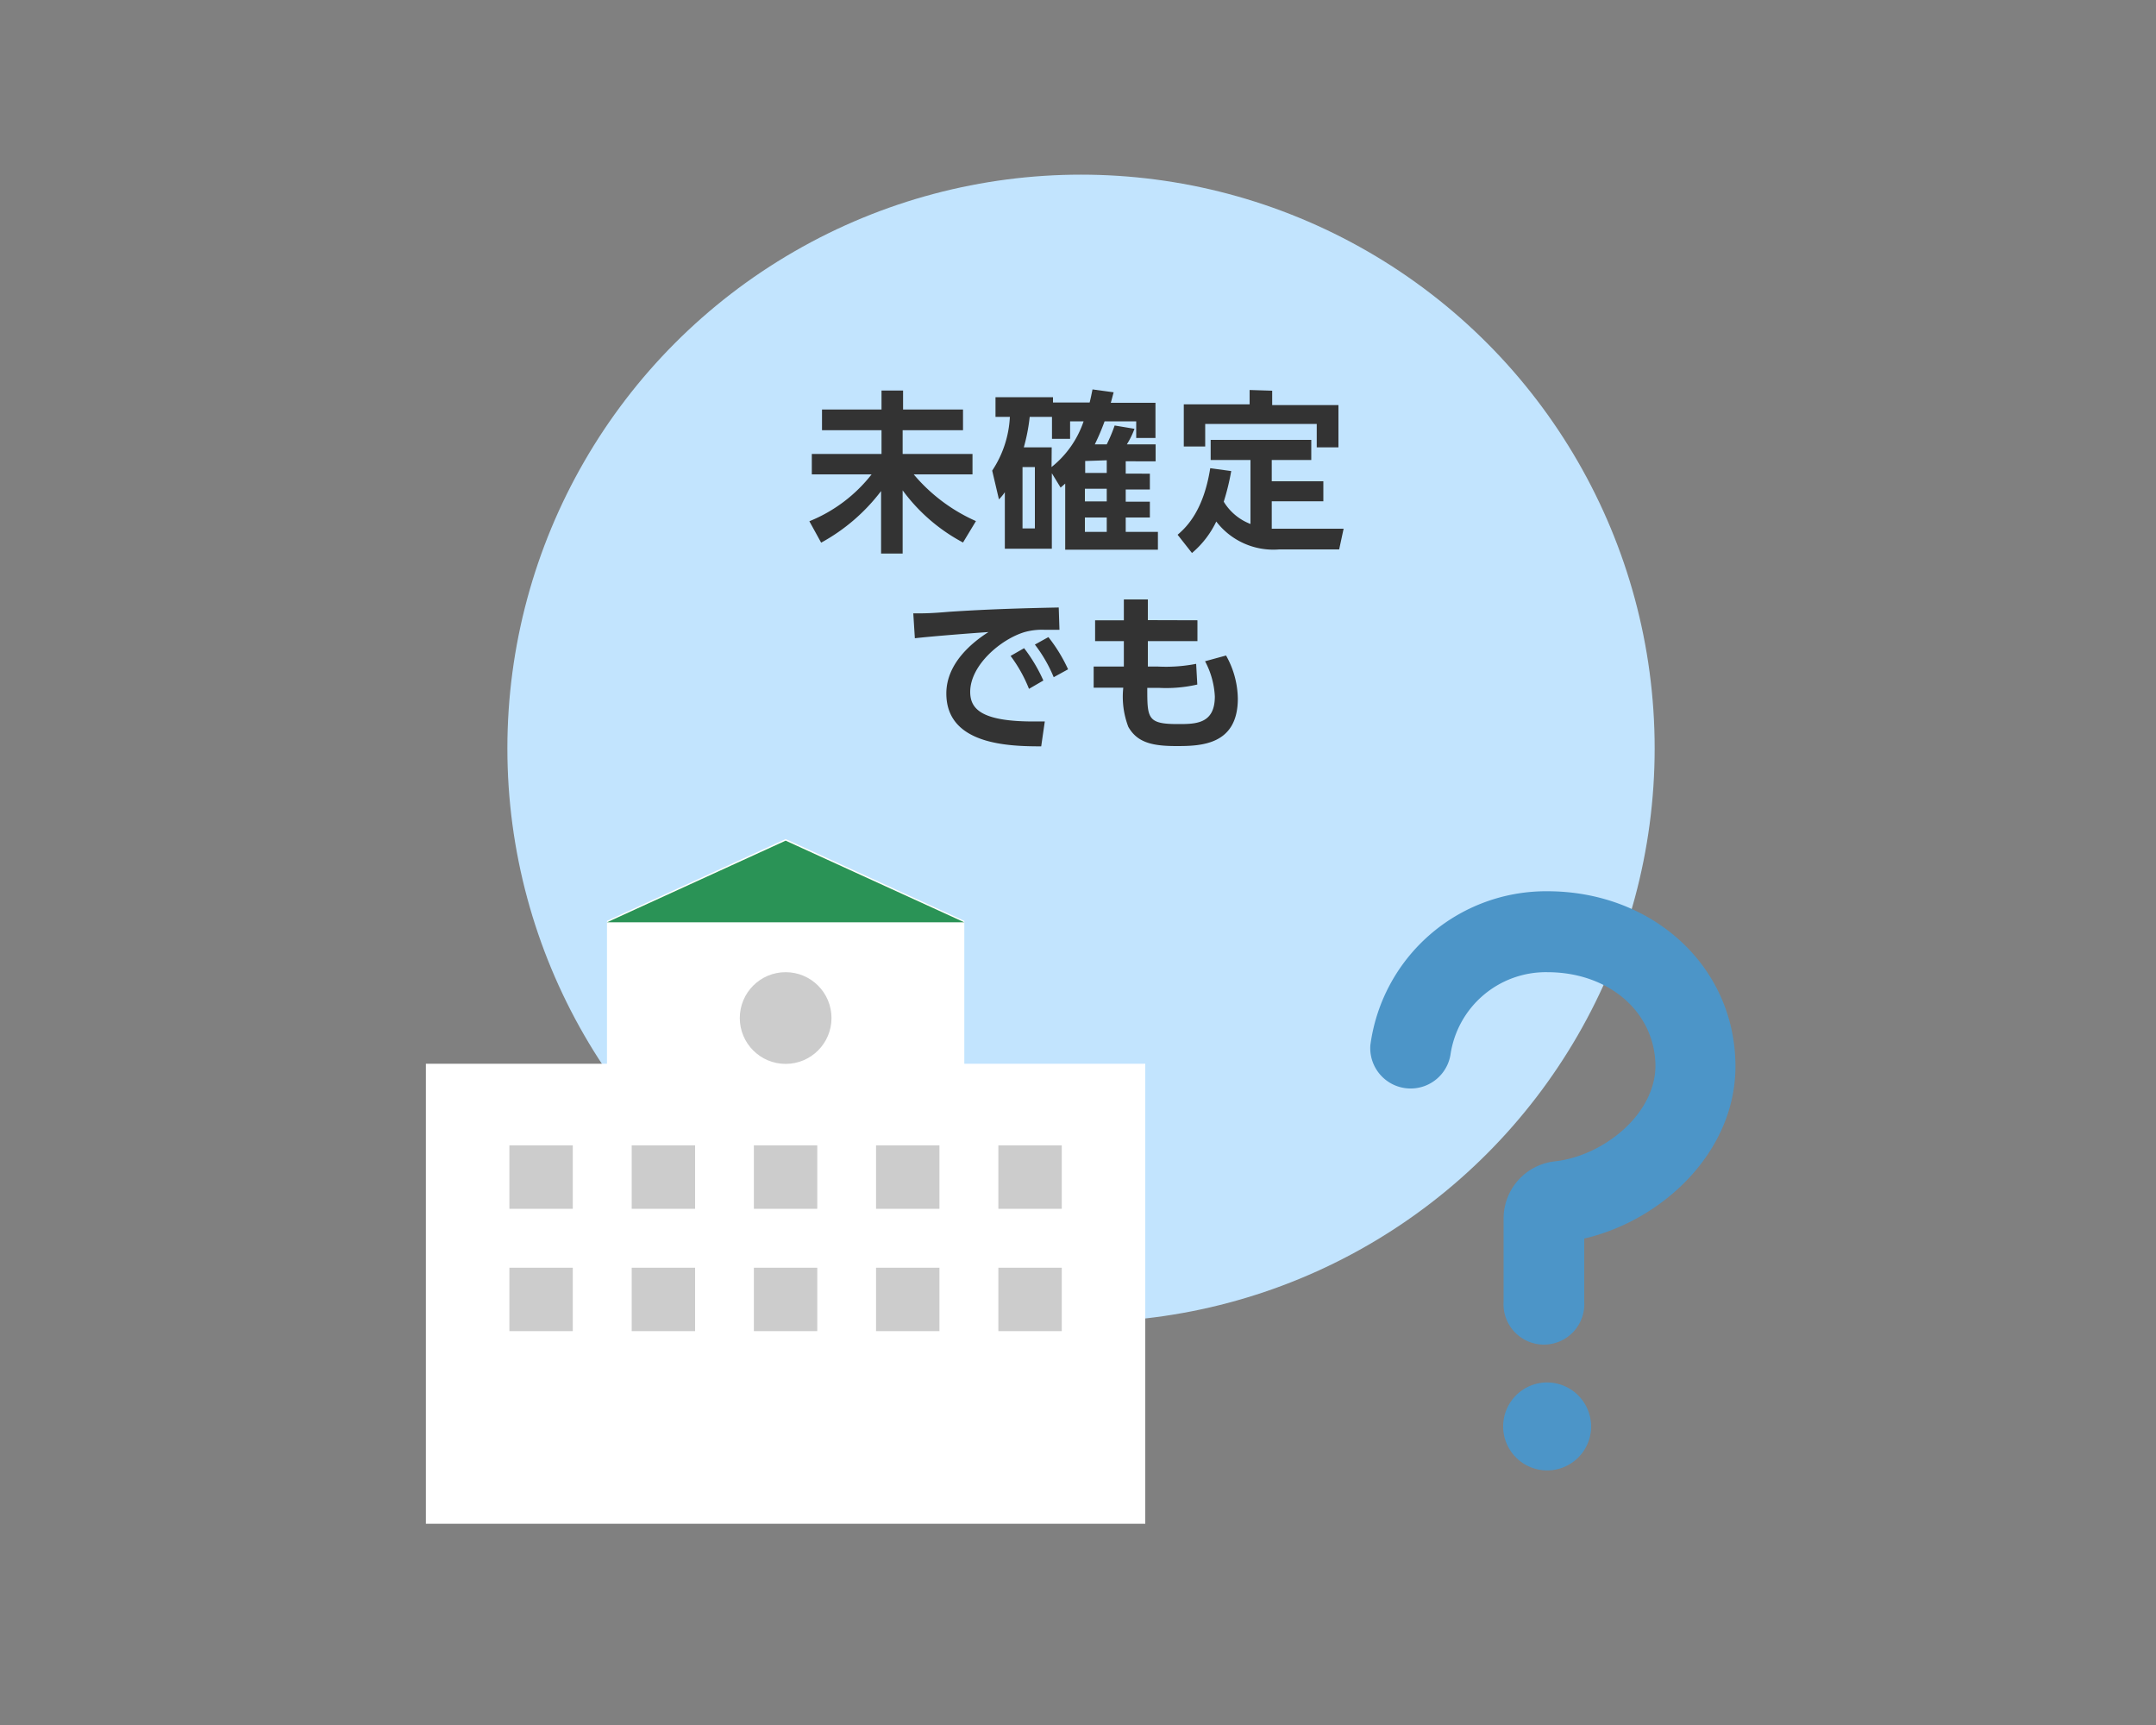
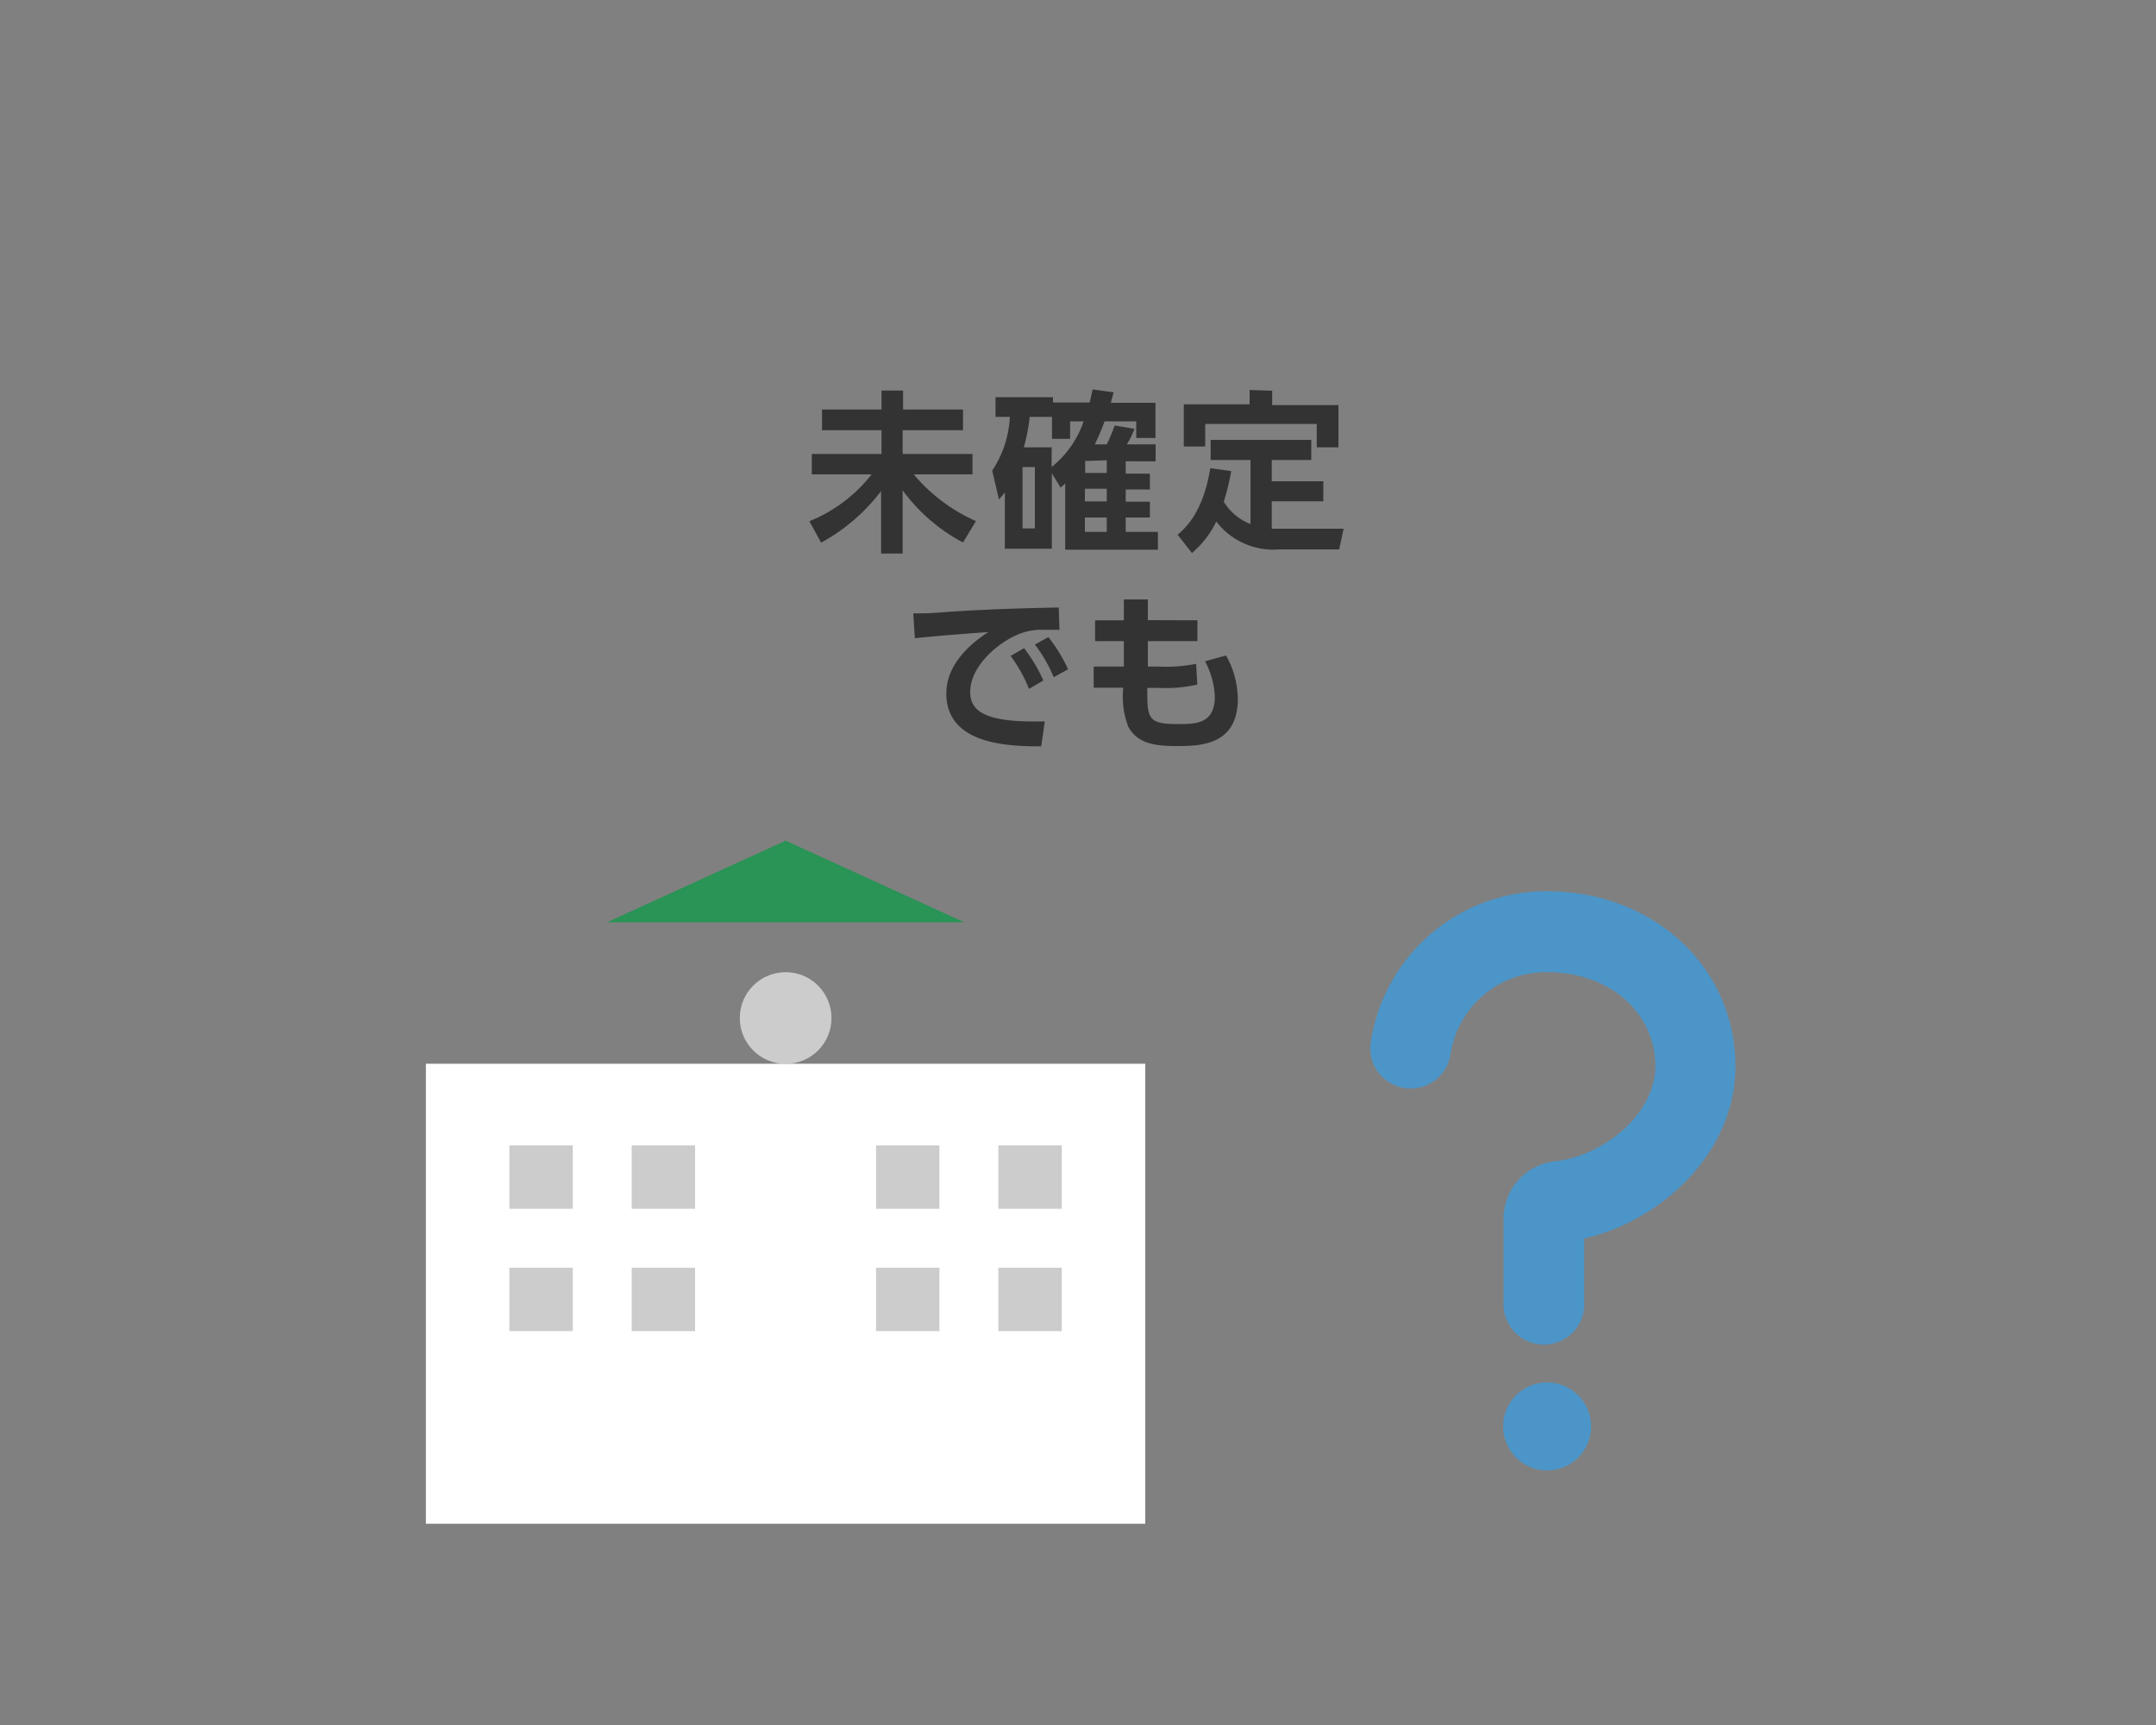
<svg xmlns="http://www.w3.org/2000/svg" width="150" height="120" viewBox="0 0 150 120">
  <rect x="0" y="0" width="150" height="120" fill="#808080" stroke="none" />
  <defs>
    <style>.cls-1{fill:#c2e4fe;}.cls-2{fill:#333;}.cls-3{fill:none;}.cls-4{fill:#fff;}.cls-5{fill:#2a9356;}.cls-6{fill:#ccc;}.cls-7{fill:#4c95c8;}</style>
  </defs>
  <title>point</title>
  <g id="レイヤー_2" data-name="レイヤー 2">
-     <circle class="cls-1" cx="75.21" cy="52.06" r="39.91" />
    <path class="cls-2" d="M57.19,28.49h4.14V27.17h1.5v1.32H67v1.44h-4.2v1.65h4.86V33H63.57a12,12,0,0,0,4.33,3.25L67,37.74a12.45,12.45,0,0,1-4.2-3.63v4.4h-1.5V34.16a13.11,13.11,0,0,1-4.17,3.59l-.82-1.49A10.46,10.46,0,0,0,60.64,33H56.48V31.58h4.85V29.93H57.19Z" />
    <path class="cls-2" d="M77.48,27.29c-.13.48-.14.54-.2.73h3.11v2.45H79.05V29.31h-2.2a15.85,15.85,0,0,1-.68,1.6H77a10.81,10.81,0,0,0,.55-1.31l1.38.23a5.69,5.69,0,0,1-.53,1.08h2v1.18H78.32v.86H80v1.1H78.32v.85H80V36H78.32v1h2.24v1.24H74.11V33.64l-.32.28-.61-1v5.25H69.91V34.24a3.53,3.53,0,0,1-.41.5l-.47-2A7.4,7.4,0,0,0,70.26,29h-1V27.63h4V28h2.55c.1-.4.13-.58.2-.91ZM72,32.49h-.86v4.27H72Zm1.16,0a6.88,6.88,0,0,0,2.23-3.18h-.94v1.22H73.19V29H71.64a12.79,12.79,0,0,1-.41,2.12h1.94Zm2.34-.42,0,0v.83H77v-.88ZM77,34H75.48v.88H77Zm0,2H75.48v1H77Z" />
    <path class="cls-2" d="M87,32H84.23V30.6h7V32H88.48v1.48h3.59v1.39H88.48v1.91h5l-.31,1.44H89a5,5,0,0,1-4.38-1.94,6.57,6.57,0,0,1-1.69,2.19l-1-1.27c.65-.55,1.81-1.71,2.27-4.63l1.46.2a16.43,16.43,0,0,1-.52,2.13A3.73,3.73,0,0,0,87,36.45Zm1.51-4.82v1h4.61v2.94H91.61V29.49H83.85v1.57H82.36V28.13h4.58v-1Z" />
    <path class="cls-2" d="M73.71,43.81l-1.08,0a4.48,4.48,0,0,0-1.34.16c-1.65.49-3.79,2.3-3.79,4.16,0,1.19.78,2.06,4.41,2.06.36,0,.56,0,.78,0l-.25,1.73c-2.27,0-6.6-.11-6.6-3.68,0-2.13,1.86-3.59,2.93-4.27-1.21.08-4,.3-5.12.43l-.11-1.73c.79,0,1.2,0,2.48-.11,2.91-.19,5.21-.25,7.64-.3Zm-2.46,1.28a11,11,0,0,1,1.34,2.25l-1,.58a9.82,9.82,0,0,0-1.28-2.29Zm1.69-.77a10.92,10.92,0,0,1,1.37,2.24l-1,.55A9.86,9.86,0,0,0,72,44.84Z" />
    <path class="cls-2" d="M83.31,43.15V44.6H79.86l0,1.77h.72a11,11,0,0,0,2.64-.19l.08,1.44a9.7,9.7,0,0,1-2.7.23h-.78c0,2.11,0,2.52,2.12,2.52,1.24,0,2.58,0,2.58-1.92A5.81,5.81,0,0,0,83.84,46l1.46-.4a6.27,6.27,0,0,1,.82,3c0,3.25-2.6,3.3-4.27,3.3s-2.73-.24-3.35-1.34a5.86,5.86,0,0,1-.35-2.72H76.09V46.37h2.1l0-1.77h-2V43.15h2l0-1.45h1.67l0,1.44Z" />
  </g>
  <g id="box">
    <rect class="cls-3" x="0.21" width="150" height="120" />
    <path class="cls-4" d="M79.68,106V74H29.63V106Z" />
-     <polygon class="cls-4" points="42.23 64.06 42.23 75.43 67.09 75.43 67.09 64.06 54.66 58.37 42.23 64.06" />
    <polygon class="cls-5" points="42.23 64.16 67.09 64.16 54.66 58.48 42.23 64.16" />
    <circle class="cls-6" cx="54.66" cy="70.82" r="3.19" />
    <rect class="cls-6" x="35.44" y="79.68" width="4.41" height="4.41" />
    <rect class="cls-6" x="43.95" y="79.68" width="4.41" height="4.41" />
-     <rect class="cls-6" x="52.45" y="79.68" width="4.41" height="4.41" />
    <rect class="cls-6" x="60.95" y="79.68" width="4.41" height="4.41" />
    <rect class="cls-6" x="69.46" y="79.68" width="4.41" height="4.41" />
    <rect class="cls-6" x="35.44" y="88.19" width="4.41" height="4.41" />
    <rect class="cls-6" x="43.95" y="88.19" width="4.41" height="4.41" />
-     <rect class="cls-6" x="52.45" y="88.19" width="4.41" height="4.41" />
    <rect class="cls-6" x="60.95" y="88.19" width="4.41" height="4.41" />
    <rect class="cls-6" x="69.46" y="88.19" width="4.41" height="4.41" />
    <path class="cls-7" d="M107.63,96.17a3.06,3.06,0,1,0,3.07,3.07A3.07,3.07,0,0,0,107.63,96.17Z" />
    <path class="cls-7" d="M107.65,62A12.34,12.34,0,0,0,95.34,72.71a2.81,2.81,0,0,0,5.57.69,6.71,6.71,0,0,1,6.74-5.77c4.18,0,7.35,2.64,7.52,6.28.16,3.47-3.54,6.5-7,6.88a4,4,0,0,0-3.56,4v5.77a2.81,2.81,0,1,0,5.61,0v-4.4c5.54-1.28,10.8-6.24,10.51-12.48C120.46,67,114.82,62,107.65,62Z" />
  </g>
</svg>